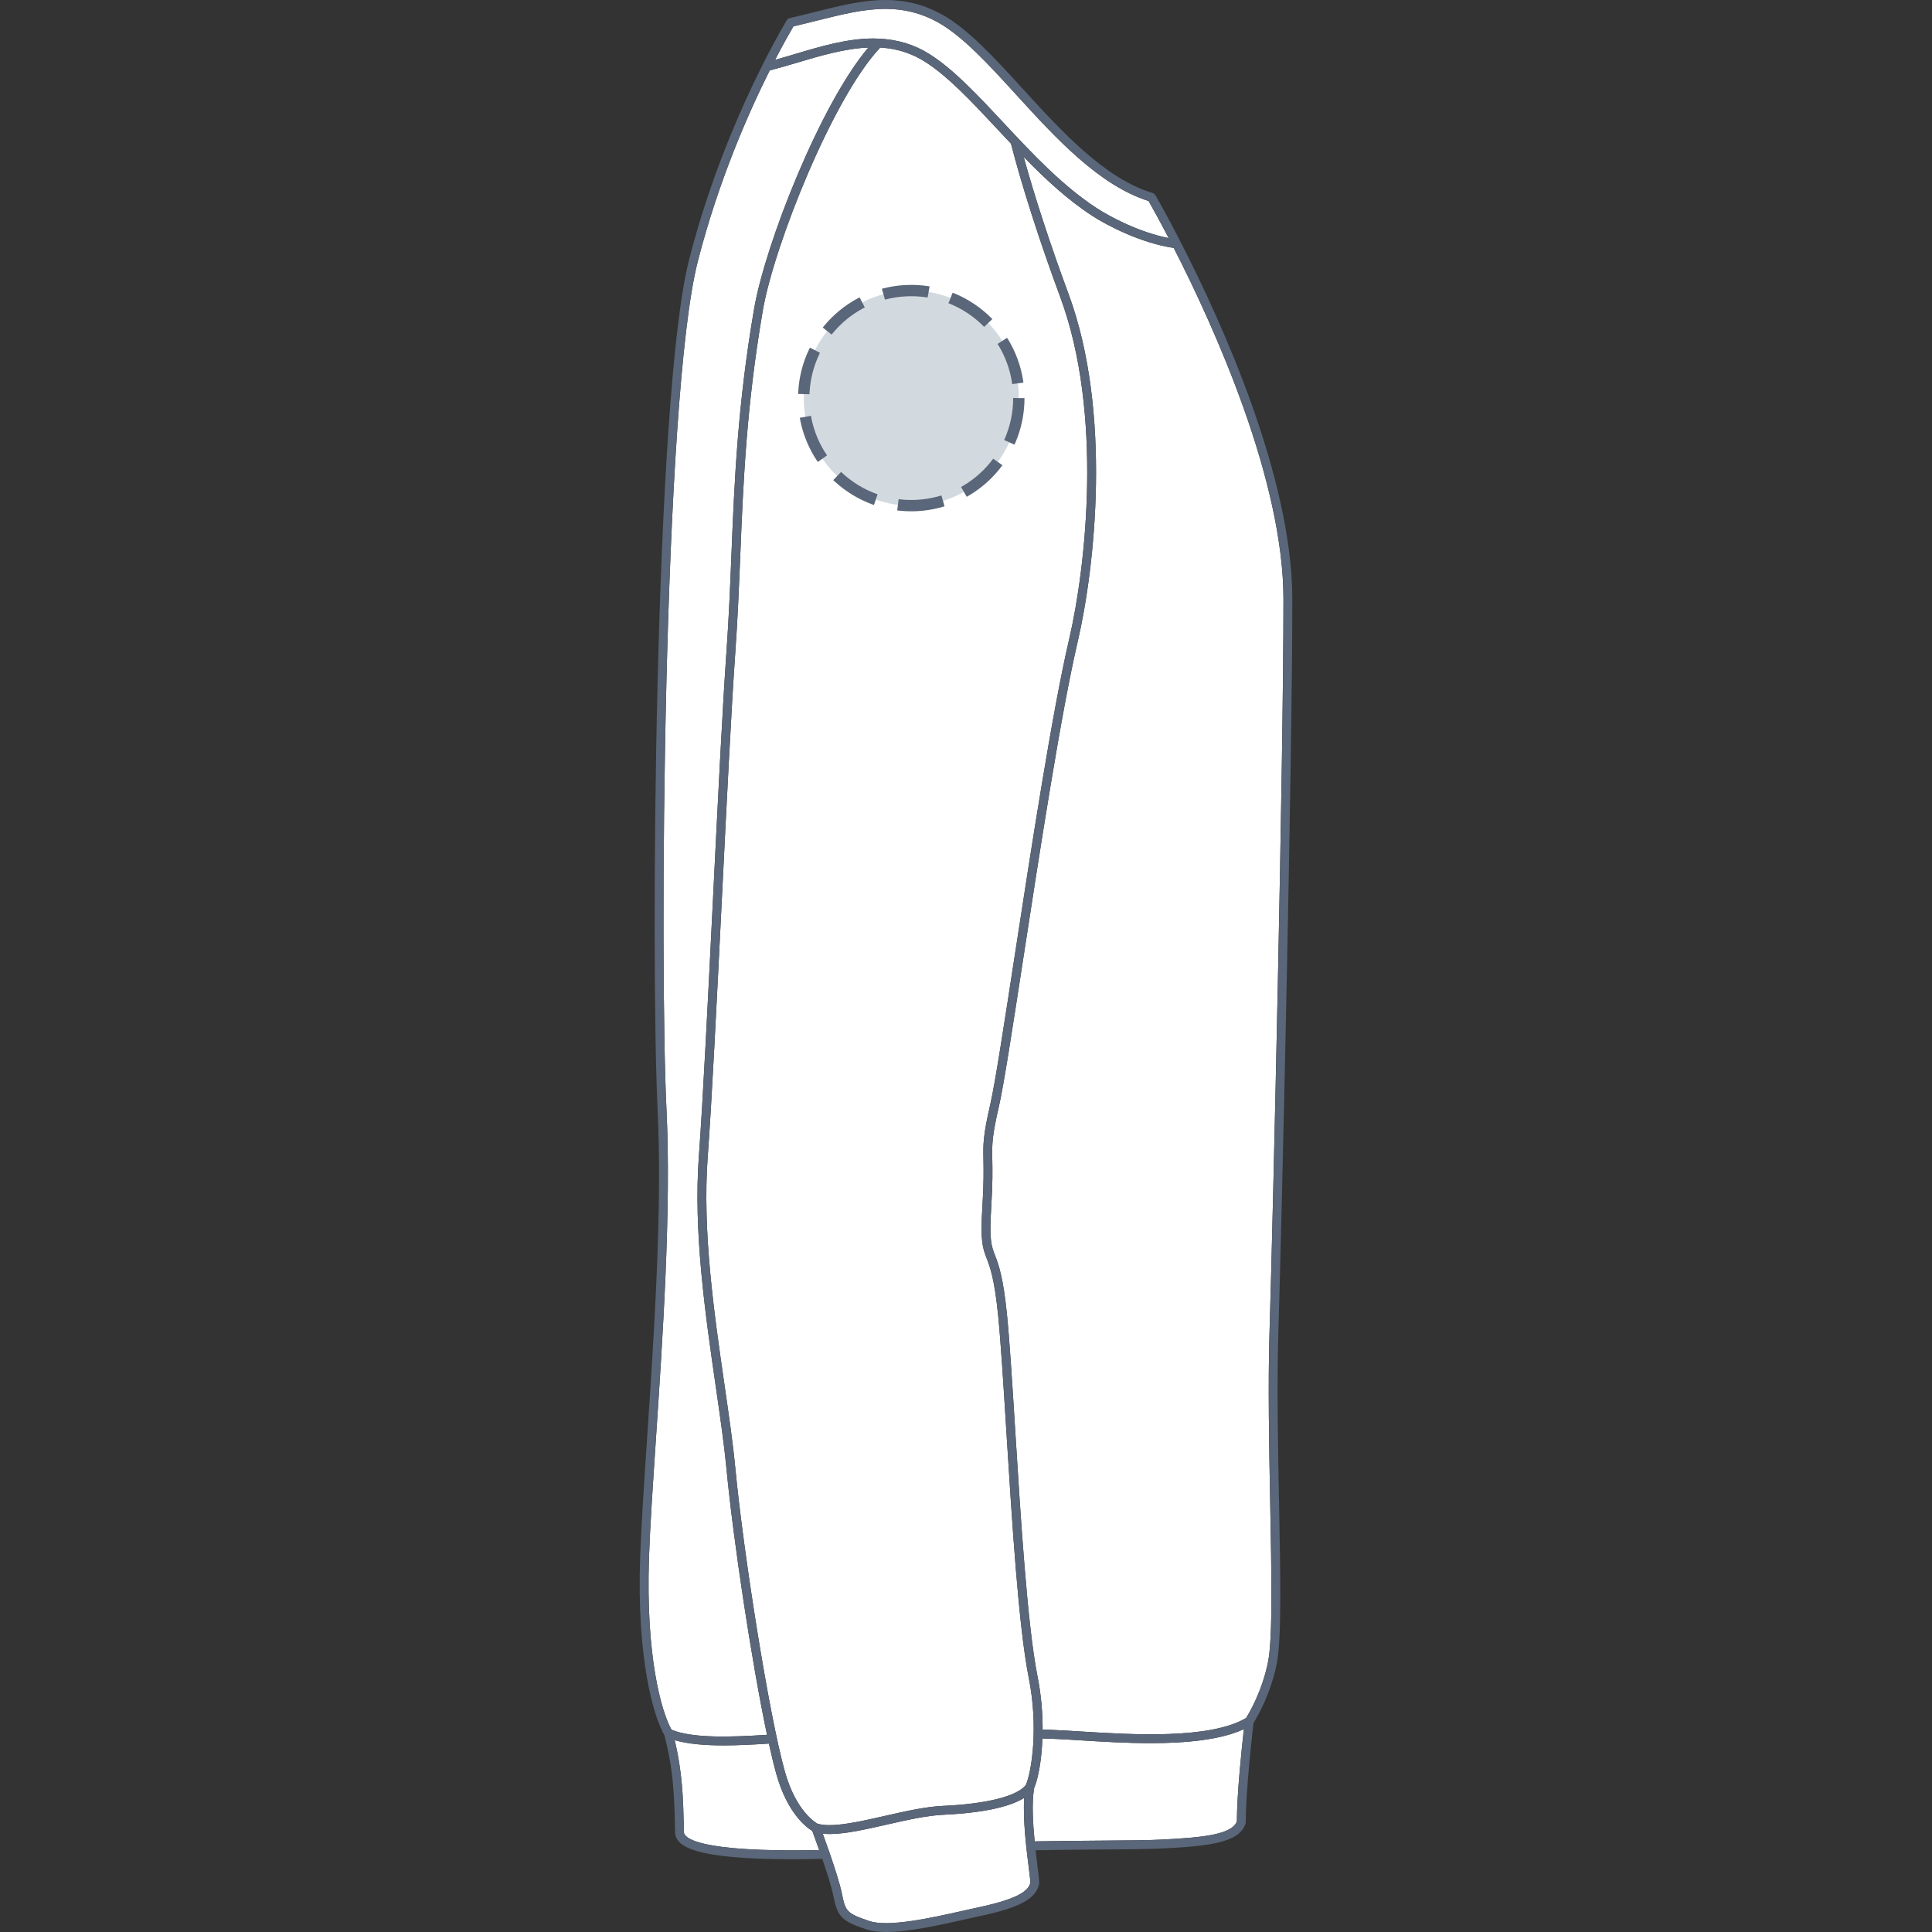
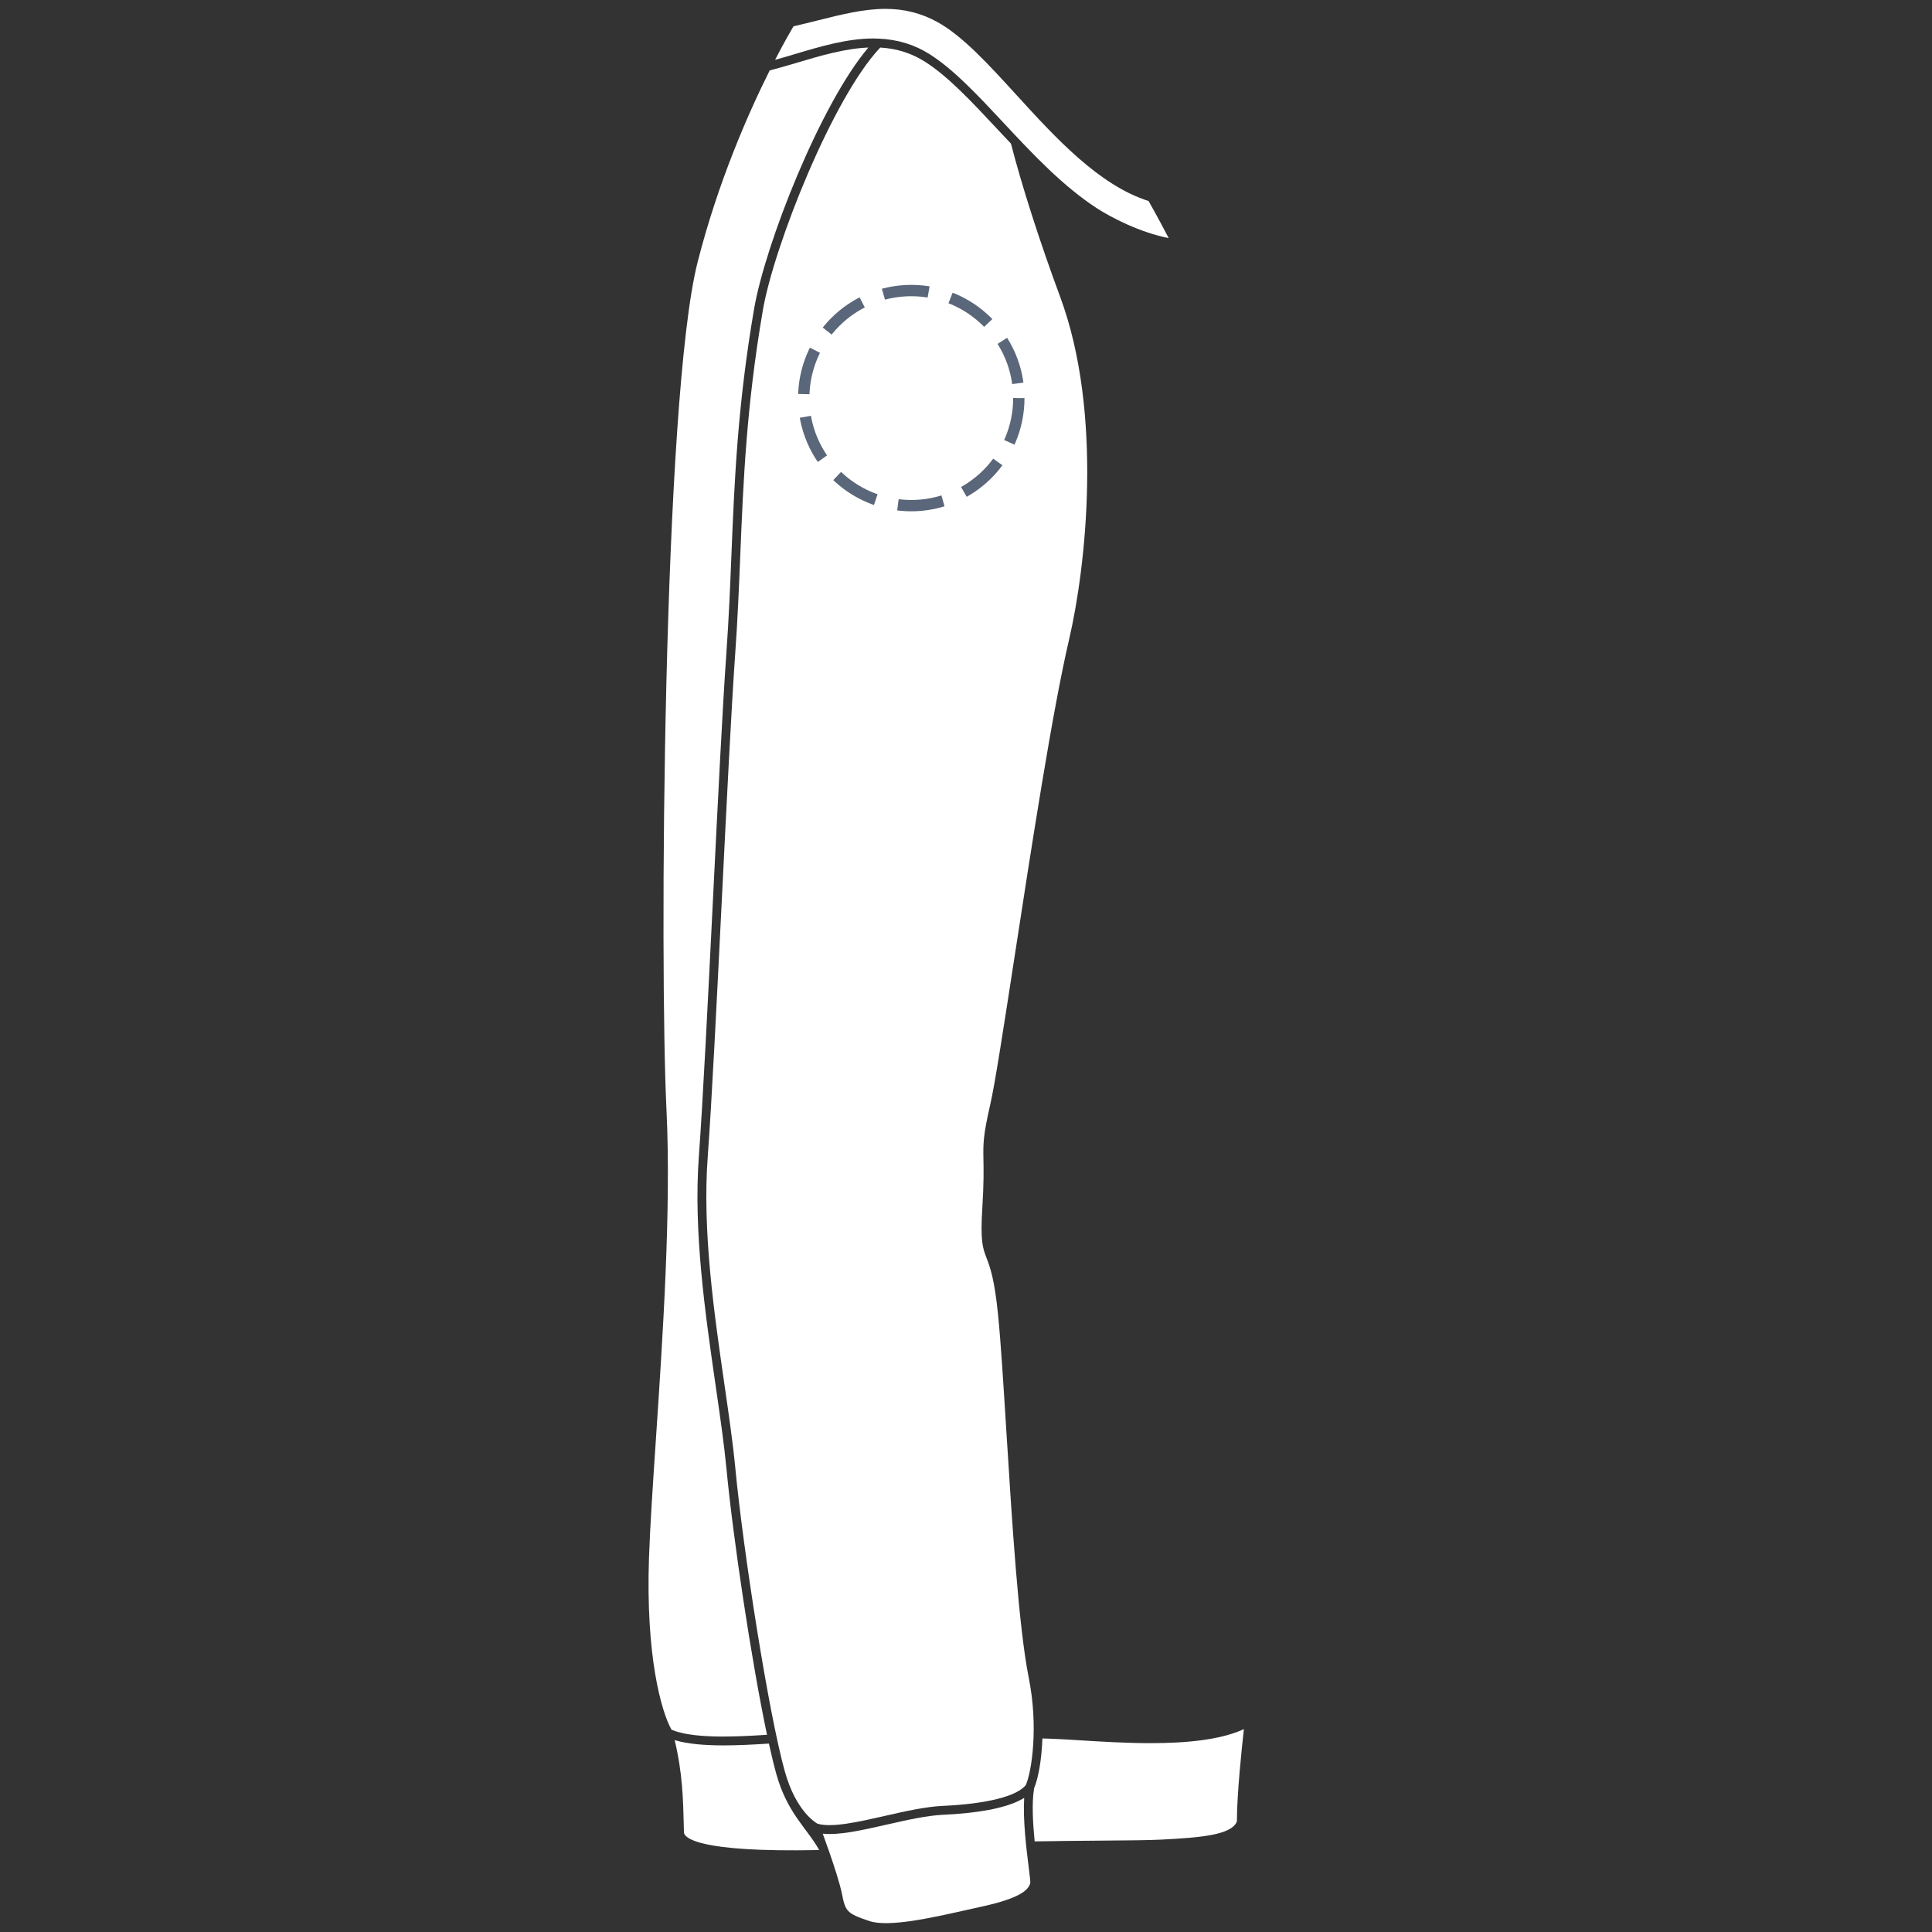
<svg xmlns="http://www.w3.org/2000/svg" version="1.1" id="Sweat_manche_droite" x="0px" y="0px" width="512px" height="512px" viewBox="0 0 512 512" enable-background="new 0 0 512 512" xml:space="preserve">
  <rect x="0" y="0" width="512" height="512" fill="#333333" stroke="none" />
  <g>
    <g id="Background">
      <path fill="#FFFFFF" d="M271.418,476.457c-4.89,3.059-14.023,4.139-21.471,4.479c-4.39,0.199-9.768,1.424-14.968,2.604    c-5.596,1.271-10.96,2.496-15.146,2.496c-0.628,0-1.226-0.035-1.796-0.094c0.465,1.27,1.104,3.043,1.781,4.994    c0,0.004,0.001,0.008,0.002,0.01c1.32,3.811,2.771,8.279,3.308,10.959c0.92,4.602,1.226,5.178,7.309,7.205    c5.064,1.689,16.578-0.895,24.981-2.783c1.473-0.33,2.878-0.65,4.188-0.93c11.011-2.357,12.979-4.605,13.438-6.42    c0.041-0.4-0.205-2.348-0.438-4.232C272.001,489.916,271.064,482.348,271.418,476.457z" />
-       <path fill="#FFFFFF" d="M205.74,470.152c-0.618-2.203-1.283-4.951-1.973-8.086c-4.115,0.271-8.204,0.482-12.013,0.482    c-5.016,0-9.521-0.369-12.96-1.389c2.062,8.588,2.25,15.539,2.422,22.842l0.036,1.646c0.124,1.275,3.141,5.318,35.848,4.635    c-0.827-2.342-1.539-4.271-1.836-5.068C213.729,484.299,208.678,480.592,205.74,470.152z" />
+       <path fill="#FFFFFF" d="M205.74,470.152c-0.618-2.203-1.283-4.951-1.973-8.086c-4.115,0.271-8.204,0.482-12.013,0.482    c-5.016,0-9.521-0.369-12.96-1.389c2.062,8.588,2.25,15.539,2.422,22.842l0.036,1.646c0.124,1.275,3.141,5.318,35.848,4.635    C213.729,484.299,208.678,480.592,205.74,470.152z" />
      <path fill="#FFFFFF" d="M203.267,459.74c-4.12-19.531-8.973-51.861-10.748-70.537c-0.615-6.447-1.692-13.895-2.837-21.781    c-2.788-19.262-5.951-41.098-4.472-61.07c1.063-14.35,2.417-41.576,3.729-67.906c1.255-25.226,2.555-51.311,3.577-65.646    c0.628-8.806,0.979-17.41,1.318-25.732c0.795-19.466,1.613-39.594,5.998-65.155c2.952-17.223,17.605-54.375,30.297-69.313    c-6.195,0.248-12.6,2.134-18.807,3.985c-2.42,0.724-4.909,1.457-7.345,2.085c-5.748,11.487-13.63,29.441-19.051,50.583    c-9.288,36.227-10.152,186.928-8.303,224.806c1.283,26.35-0.987,60.25-2.812,87.488c-0.825,12.314-1.536,22.947-1.82,31.211    c-0.897,26.063,3.239,40.766,5.964,45.635C183.313,460.637,193.174,460.408,203.267,459.74z" />
      <path fill="#FFFFFF" d="M272.641,444.689c-2.707-13.547-4.426-41.072-5.942-65.354c-0.792-12.684-1.474-23.637-2.191-30.814    c-0.965-9.682-2.156-12.777-3.025-15.041c-1.068-2.789-1.715-4.473-1.147-13.551c0.399-6.428,0.336-9.947,0.288-12.514    c-0.081-4.238-0.122-6.363,1.824-14.809c1.223-5.289,3.635-20.957,6.428-39.104c4.455-28.95,9.999-64.976,14.441-84.02    c4.492-19.244,9.047-60.022-2.355-90.801c-5.409-14.597-10.153-29.375-13.041-40.615c-1.257-1.329-2.509-2.661-3.745-3.987    c-6.645-7.109-12.917-13.826-19.017-17.705c-3.572-2.271-7.478-3.511-11.884-3.775c-12.506,13.168-28.178,52.508-31.126,69.706    c-4.356,25.411-5.174,45.462-5.966,64.854c-0.342,8.339-0.692,16.96-1.325,25.807c-1.02,14.307-2.315,40.379-3.572,65.594    c-1.309,26.343-2.664,53.583-3.729,67.962c-1.461,19.717,1.682,41.416,4.453,60.563c1.147,7.916,2.229,15.391,2.85,21.896    c2.124,22.303,8.879,65.359,13.146,80.527c2.931,10.426,8.079,13.48,8.645,13.791c3.784,1.133,10.911-0.486,17.807-2.057    c5.301-1.205,10.78-2.453,15.384-2.662c11.628-0.527,19.636-2.541,22.019-5.533C273.425,469.426,275.227,457.621,272.641,444.689z    " />
-       <path fill="#FFFFFF" d="M271.282,41.581c2.9,10.538,7.136,23.483,11.881,36.294c11.6,31.301,6.992,72.652,2.441,92.15    c-4.422,18.956-9.961,54.935-14.408,83.844c-2.916,18.938-5.219,33.899-6.457,39.272c-1.884,8.162-1.849,10.063-1.771,14.23    c0.051,2.607,0.117,6.184-0.289,12.705c-0.535,8.568,0.041,10.07,0.996,12.559c0.917,2.387,2.174,5.656,3.174,15.65    c0.72,7.217,1.405,18.191,2.199,30.9c1.434,23.012,3.223,51.645,5.898,65.039c0.989,4.938,1.368,9.783,1.354,14.139    c0.712,0.02,1.396,0.037,2.019,0.057c2.264,0.074,4.971,0.242,8.104,0.438c13.613,0.846,34.138,2.121,43.803-3.563    c0.747-1.193,4.337-7.219,5.856-15.076c1.21-6.25,0.88-23.613,0.529-41.99c-0.281-14.686-0.597-31.322-0.188-44.838    c0.953-31.41,3.706-150.609,3.706-194.551c0-31.436-18.089-71.622-29.079-93.136c-8.601-1.25-17.561-5.889-21.58-8.496    C282.877,52.923,276.94,47.385,271.282,41.581z" />
      <path fill="#FFFFFF" d="M286.277,461.203c-3.114-0.195-5.805-0.363-8.033-0.432c-0.614-0.021-1.29-0.037-1.993-0.059    c-0.219,5.934-1.152,10.697-2.197,13.166c-0.648,3.834-0.341,9.26,0.139,14.107c6.477-0.113,12.374-0.16,17.604-0.201    c7.016-0.051,12.556-0.094,16.104-0.277c10.385-0.533,18.462-1.229,19.883-4.793c0.023-7.395,1.3-19.512,1.861-24.479    c-6.287,2.906-15.514,3.717-24.73,3.717C298.325,461.953,291.754,461.545,286.277,461.203z" />
      <path fill="#FFFFFF" d="M205.402,15.863c1.749-0.486,3.521-1.012,5.249-1.53c6.816-2.033,13.864-4.135,20.813-4.135    c0.419,0,0.827,0.024,1.239,0.038c0.067-0.005,0.137,0,0.203,0.007c5.019,0.217,9.452,1.574,13.511,4.153    c6.354,4.039,12.729,10.861,19.475,18.086c7.715,8.258,15.69,16.798,24.862,22.751c3.595,2.331,11.3,6.365,18.96,7.865    c-2.697-5.179-4.683-8.695-5.33-9.831c-13.153-4.147-24.743-16.846-34.981-28.067c-7.397-8.105-14.384-15.762-21.063-19.406    c-4.249-2.316-8.718-3.443-13.664-3.443c-5.773,0-11.736,1.497-18.05,3.08c-2.056,0.515-4.172,1.047-6.348,1.543    C209.638,8.055,207.829,11.167,205.402,15.863z" />
    </g>
-     <path id="Outline" fill="#5A6679" d="M176.03,459.76c2.479,9.271,2.655,16.574,2.836,24.299l0.044,1.732   c0.318,3.326,4.334,6.928,30.886,6.928c2.498,0,5.203-0.033,8.116-0.102c1.204,3.521,2.445,7.41,2.912,9.744   c1.135,5.664,2.212,6.756,8.869,8.977c1.402,0.467,3.151,0.662,5.13,0.662c6.041,0,14.215-1.836,21.111-3.385   c1.463-0.33,2.864-0.646,4.166-0.922c10.021-2.146,14.295-4.451,15.234-8.223c0.146-0.574,0.02-1.666-0.398-5.021   c-0.149-1.215-0.326-2.619-0.494-4.115c6.381-0.111,12.205-0.156,17.373-0.197c7.046-0.053,12.609-0.098,16.204-0.277   c12.209-0.629,20.341-1.426,22.054-6.564c0.04-0.119,0.063-0.244,0.063-0.369c0-8.479,1.811-24.146,2.068-26.354   c0.808-1.271,4.563-7.502,6.188-15.902c1.258-6.492,0.938-23.174,0.57-42.486c-0.278-14.654-0.598-31.264-0.188-44.725   c0.951-31.416,3.706-150.656,3.706-194.618c0-32.187-18.553-73.175-29.611-94.742c-3.905-7.621-6.654-12.356-6.686-12.403   c-0.149-0.259-0.393-0.449-0.678-0.536c-12.72-3.809-24.225-16.414-34.37-27.537c-7.535-8.256-14.653-16.054-21.678-19.887   C244.861,1.223,240.024,0,234.676,0c-6.063,0-12.162,1.531-18.62,3.15c-2.194,0.551-4.466,1.119-6.782,1.642   c-0.312,0.07-0.579,0.263-0.744,0.532c-0.024,0.043-2.649,4.346-6.321,11.634c-0.083,0.108-0.146,0.234-0.188,0.369   c-5.811,11.577-13.852,29.823-19.367,51.34c-9.339,36.425-10.228,187.544-8.376,225.51c1.279,26.215-0.984,60.039-2.809,87.217   c-0.823,12.334-1.537,22.986-1.823,31.287C168.716,439.59,173.177,454.838,176.03,459.76z M184.928,69.252   c5.421-21.142,13.303-39.096,19.051-50.583c2.436-0.628,4.925-1.361,7.345-2.085c6.207-1.851,12.61-3.737,18.807-3.985   c-12.69,14.938-27.345,52.09-30.297,69.313c-4.385,25.561-5.203,45.689-5.998,65.155c-0.34,8.322-0.69,16.926-1.318,25.732   c-1.022,14.335-2.322,40.42-3.577,65.646c-1.312,26.33-2.664,53.557-3.729,67.906c-1.479,19.973,1.684,41.811,4.472,61.07   c1.145,7.887,2.222,15.334,2.837,21.781c1.775,18.676,6.628,51.006,10.748,70.537c-10.094,0.668-19.954,0.896-25.31-1.348   c-2.725-4.869-6.861-19.572-5.964-45.637c0.284-8.264,0.995-18.896,1.82-31.211c1.823-27.236,4.096-61.139,2.812-87.486   C174.776,256.181,175.64,105.479,184.928,69.252z M208.003,469.514c-4.269-15.168-11.022-58.227-13.146-80.529   c-0.619-6.506-1.701-13.979-2.85-21.895c-2.771-19.146-5.914-40.848-4.453-60.563c1.064-14.379,2.421-41.619,3.729-67.963   c1.258-25.215,2.555-51.287,3.573-65.594c0.633-8.847,0.983-17.468,1.325-25.807c0.792-19.392,1.608-39.443,5.966-64.854   c2.948-17.198,18.62-56.538,31.126-69.706c4.406,0.264,8.312,1.504,11.883,3.775c6.102,3.879,12.374,10.596,19.018,17.705   c1.235,1.326,2.488,2.658,3.745,3.987c2.888,11.24,7.632,26.018,13.041,40.615c11.402,30.779,6.849,71.557,2.355,90.801   c-4.442,19.044-9.986,55.07-14.441,84.02c-2.793,18.146-5.205,33.814-6.428,39.103c-1.946,8.445-1.905,10.57-1.824,14.811   c0.048,2.564,0.111,6.086-0.288,12.514c-0.566,9.078,0.079,10.762,1.147,13.551c0.869,2.262,2.062,5.357,3.025,15.041   c0.719,7.176,1.399,18.131,2.191,30.813c1.518,24.281,3.235,51.807,5.942,65.355c2.586,12.93,0.784,24.734-0.785,28.361   c-2.383,2.99-10.391,5.006-22.019,5.531c-4.604,0.211-10.083,1.457-15.385,2.664c-6.895,1.568-14.021,3.188-17.806,2.057   C216.082,482.992,210.933,479.938,208.003,469.514z M309.714,63.099c-7.66-1.5-15.365-5.534-18.96-7.865   c-9.172-5.953-17.147-14.493-24.862-22.751c-6.746-7.225-13.122-14.047-19.475-18.086c-4.059-2.579-8.492-3.936-13.511-4.153   c-0.066-0.007-0.136-0.012-0.203-0.007c-0.412-0.014-0.82-0.038-1.239-0.038c-6.948,0-13.996,2.102-20.813,4.135   c-1.729,0.518-3.5,1.044-5.249,1.53c2.428-4.697,4.236-7.809,4.877-8.889c2.176-0.496,4.292-1.028,6.348-1.543   c6.313-1.583,12.275-3.08,18.05-3.08c4.946,0,9.415,1.127,13.664,3.443c6.679,3.644,13.665,11.301,21.063,19.406   c10.238,11.221,21.828,23.92,34.981,28.067C305.032,54.403,307.017,57.919,309.714,63.099z M336.086,440.219   c-1.521,7.859-5.11,13.885-5.857,15.076c-9.665,5.684-30.188,4.408-43.803,3.564c-3.135-0.195-5.842-0.363-8.104-0.438   c-0.623-0.021-1.307-0.037-2.019-0.059c0.015-4.354-0.364-9.199-1.354-14.139c-2.677-13.395-4.466-42.027-5.898-65.037   c-0.794-12.709-1.479-23.686-2.199-30.902c-1-9.994-2.257-13.264-3.174-15.65c-0.955-2.486-1.531-3.988-0.996-12.559   c0.406-6.521,0.34-10.096,0.289-12.705c-0.078-4.166-0.113-6.068,1.771-14.23c1.238-5.373,3.541-20.334,6.457-39.271   c4.447-28.909,9.986-64.888,14.408-83.844c4.551-19.498,9.157-60.849-2.441-92.15c-4.745-12.811-8.979-25.756-11.881-36.294   c5.656,5.805,11.595,11.343,18.191,15.628c4.021,2.607,12.979,7.246,21.58,8.496c10.99,21.514,29.079,61.7,29.079,93.136   c0,43.941-2.753,163.141-3.706,194.551c-0.409,13.516-0.094,30.152,0.188,44.838C336.965,416.605,337.295,433.971,336.086,440.219z    M274.191,487.986c-0.479-4.848-0.787-10.271-0.139-14.105c1.045-2.469,1.979-7.232,2.197-13.166   c0.703,0.021,1.379,0.035,1.992,0.059c2.229,0.066,4.92,0.234,8.034,0.43c5.479,0.344,12.05,0.75,18.634,0.75   c9.218,0,18.443-0.811,24.73-3.717c-0.563,4.969-1.838,17.086-1.861,24.48c-1.421,3.563-9.498,4.26-19.883,4.793   c-3.548,0.184-9.088,0.227-16.104,0.277C286.565,487.828,280.666,487.875,274.191,487.986z M219.822,490.945   c-0.001-0.002-0.002-0.006-0.002-0.01c-0.678-1.951-1.316-3.727-1.781-4.994c0.57,0.059,1.168,0.094,1.796,0.094   c4.187,0,9.551-1.225,15.146-2.496c5.2-1.182,10.578-2.404,14.968-2.604c7.447-0.34,16.582-1.42,21.471-4.479   c-0.354,5.891,0.583,13.459,1.187,18.287c0.233,1.885,0.479,3.832,0.438,4.232c-0.459,1.814-2.426,4.063-13.438,6.42   c-1.31,0.277-2.715,0.6-4.188,0.93c-8.403,1.889-19.917,4.473-24.981,2.783c-6.083-2.027-6.389-2.604-7.309-7.205   C222.594,499.225,221.142,494.756,219.822,490.945z M178.795,461.162c3.438,1.02,7.944,1.387,12.96,1.387   c3.809,0,7.896-0.209,12.013-0.48c0.688,3.135,1.354,5.883,1.973,8.086c2.938,10.438,7.989,14.145,9.524,15.063   c0.297,0.799,1.009,2.727,1.836,5.068c-32.707,0.686-35.724-3.357-35.848-4.635l-0.036-1.646   C181.045,476.699,180.856,469.748,178.795,461.162z" />
  </g>
-   <circle fill="#D2DADF" cx="241.5" cy="105.5" r="28.5" />
  <circle stroke="#5A6679" fill="none" stroke-width="3" stroke-miterlimit="10" stroke-dasharray="12.08,6.04" cx="241.5" cy="105.5" r="28.5" />
</svg>